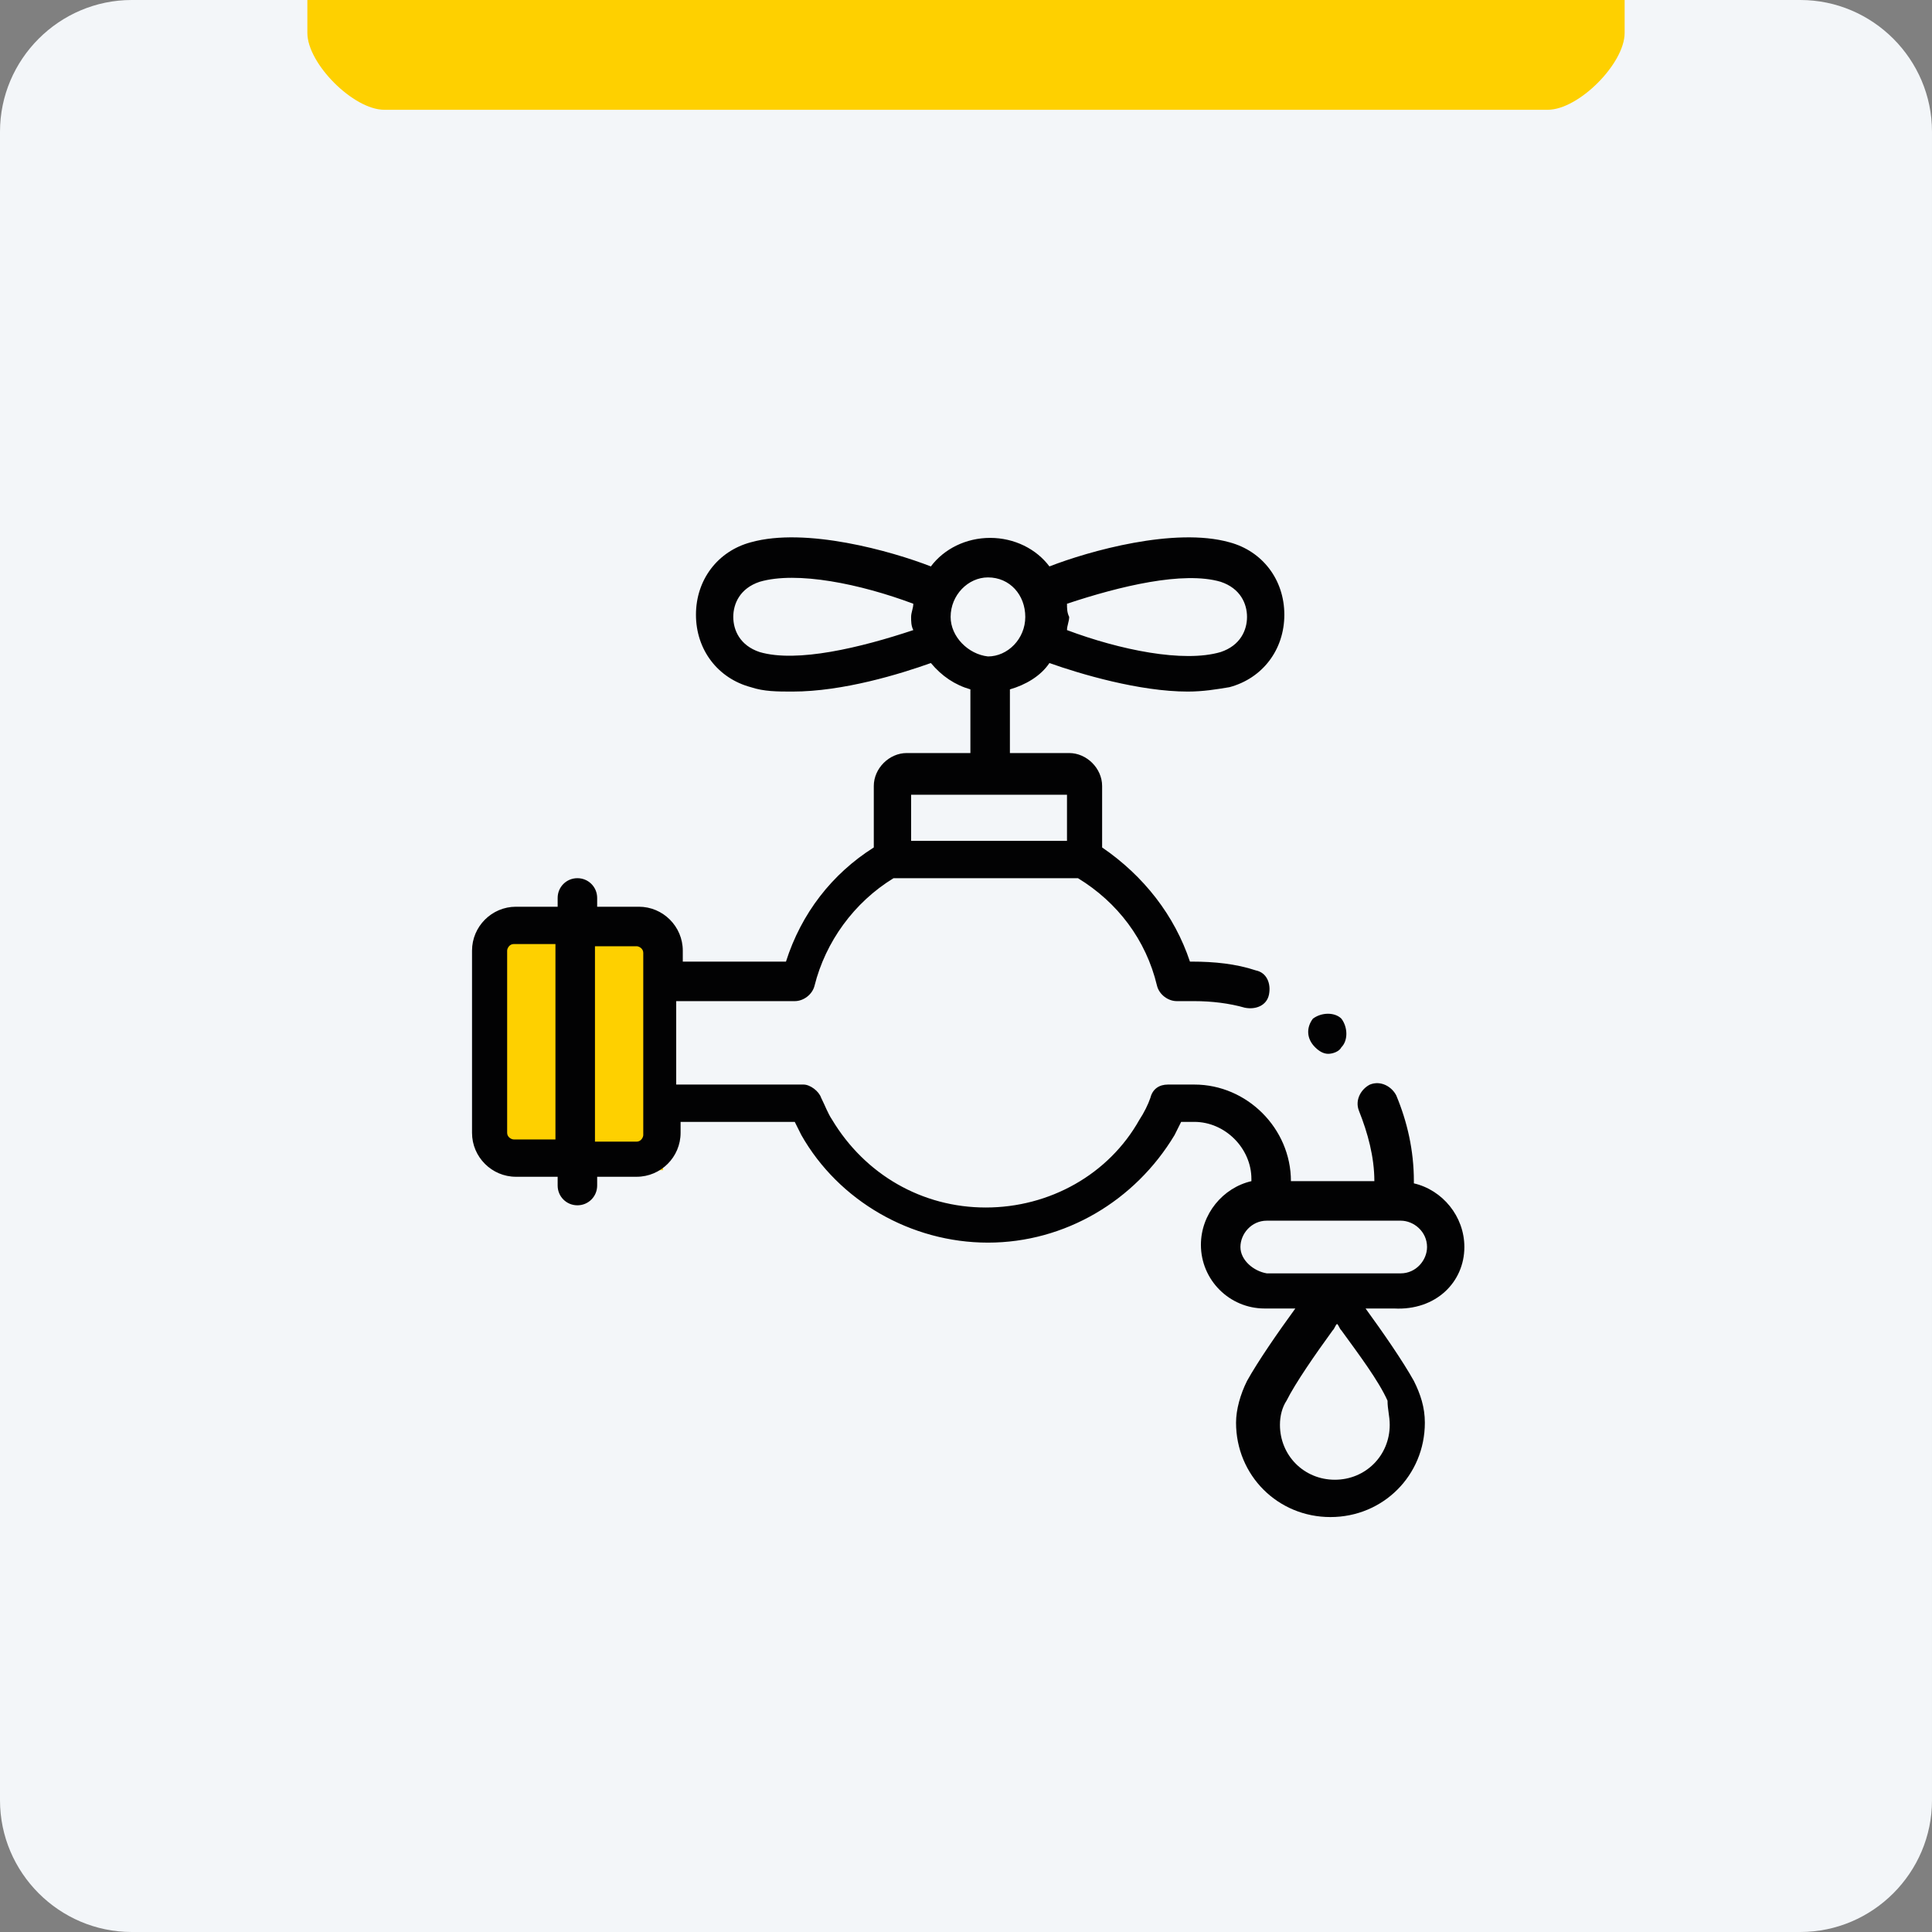
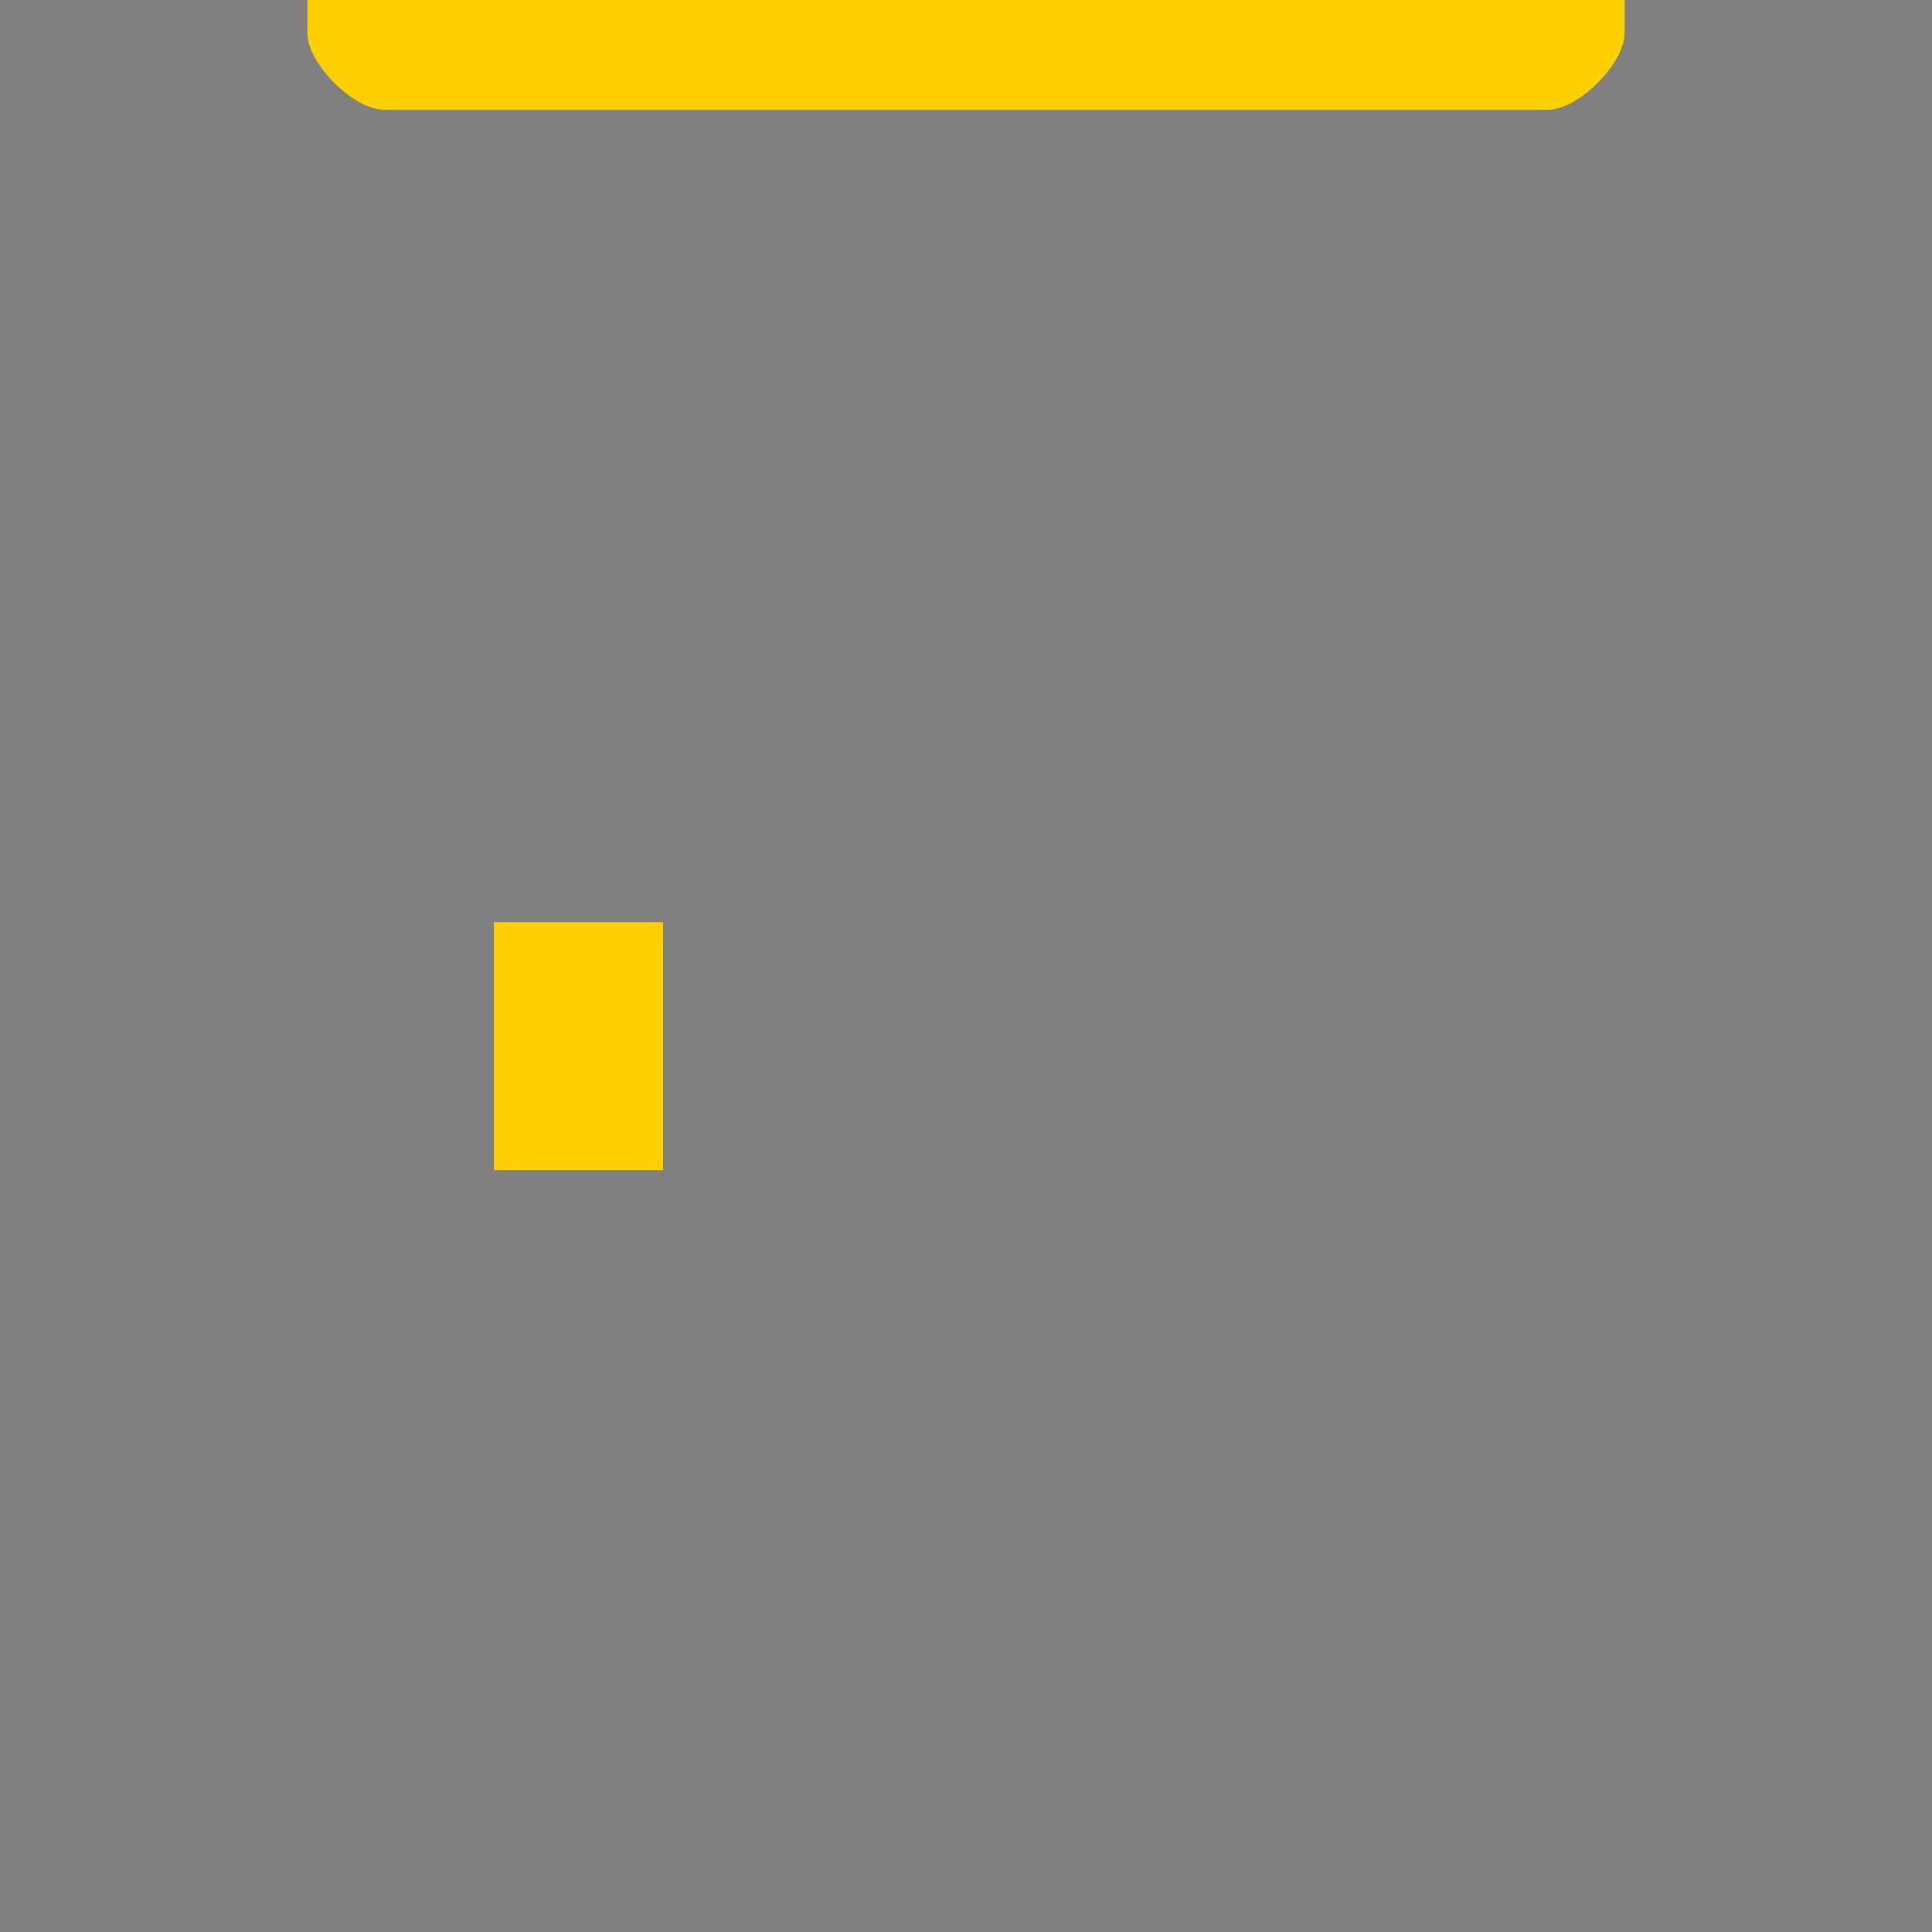
<svg xmlns="http://www.w3.org/2000/svg" version="1.1" x="0px" y="0px" viewBox="0 0 88 88" enable-background="new 0 0 88 88" xml:space="preserve" width="100" height="100">
  <rect x="0" y="0" width="88" height="88" fill="#808080" stroke="none" />
  <g id="Calque_1">
-     <path fill="#F3F6F9" d="M88,82c0,3.3-2.7,6-6,6H6c-3.3,0-6-2.7-6-6V6c0-3.3,2.7-6,6-6h76c3.3,0,6,2.7,6,6V82z" />
    <path fill="#FED000" d="M74,1.5C74,2.9,71.9,5,70.5,5H17.5C16.1,5,14,2.9,14,1.5v1C14,1.1,14,0,14,0h60c0,0,0,1.1,0,2.5V1.5z" />
  </g>
  <g id="Calque_3">
    <rect x="22.5" y="42" fill="#FED000" width="7.7" height="11.3" />
  </g>
  <g id="Calque_2">
    <g>
-       <path fill="#020203" d="M66.7,56.8c0-1.4-1-2.6-2.3-2.9v-0.1c0-1.4-0.3-2.7-0.8-3.9c-0.2-0.4-0.7-0.7-1.2-0.5    c-0.4,0.2-0.7,0.7-0.5,1.2c0.4,1,0.7,2.1,0.7,3.2v0h-3.8v0c0-2.4-2-4.4-4.4-4.4h-1.2c-0.4,0-0.7,0.2-0.8,0.6    c-0.1,0.3-0.3,0.7-0.5,1c-1.4,2.5-4.1,4-7,4c-2.9,0-5.5-1.5-7-4c-0.2-0.3-0.3-0.6-0.5-1c-0.1-0.3-0.5-0.6-0.8-0.6h-5.8v-3.8h5.4    c0.4,0,0.8-0.3,0.9-0.7c0.5-2,1.8-3.8,3.6-4.9h8.4c1.8,1.1,3.1,2.8,3.6,4.9c0.1,0.4,0.5,0.7,0.9,0.7h0.8c0.8,0,1.6,0.1,2.3,0.3    c0.5,0.1,1-0.1,1.1-0.6c0.1-0.5-0.1-1-0.6-1.1c-0.9-0.3-1.9-0.4-2.9-0.4h-0.1c-0.7-2.1-2.1-3.9-4-5.2v-2.8c0-0.8-0.7-1.5-1.5-1.5    H46v-2.9c0.7-0.2,1.4-0.6,1.8-1.2c1.4,0.5,4.1,1.3,6.3,1.3c0.7,0,1.3-0.1,1.9-0.2c1.5-0.4,2.5-1.7,2.5-3.3c0-1.6-1-2.9-2.5-3.3    c-2.5-0.7-6.4,0.4-8.2,1.1c-0.6-0.8-1.6-1.3-2.7-1.3c-1.1,0-2.1,0.5-2.7,1.3c-1.8-0.7-5.7-1.8-8.2-1.1c-1.5,0.4-2.5,1.7-2.5,3.3    s1,2.9,2.5,3.3c0.6,0.2,1.2,0.2,1.9,0.2c2.3,0,4.9-0.8,6.3-1.3c0.5,0.6,1.1,1,1.8,1.2v2.9h-2.9c-0.8,0-1.5,0.7-1.5,1.5v2.8    c-1.9,1.2-3.3,3-4,5.2h-4.7v-0.5c0-1.1-0.9-2-2-2h-1.9v-0.4c0-0.5-0.4-0.9-0.9-0.9s-0.9,0.4-0.9,0.9v0.4h-1.9c-1.1,0-2,0.9-2,2    v8.3c0,1.1,0.9,2,2,2h1.9v0.4c0,0.5,0.4,0.9,0.9,0.9s0.9-0.4,0.9-0.9v-0.4H29c1.1,0,2-0.9,2-2v-0.5h5.2c0.1,0.2,0.2,0.4,0.3,0.6    c1.7,3,5,4.9,8.5,4.9c3.5,0,6.7-1.9,8.5-4.9c0.1-0.2,0.2-0.4,0.3-0.6h0.6c1.4,0,2.6,1.2,2.6,2.6v0.1c-1.3,0.3-2.3,1.5-2.3,2.9    c0,1.6,1.3,2.9,2.9,2.9H59c-0.8,1.1-1.7,2.4-2.2,3.3c-0.3,0.6-0.5,1.3-0.5,1.9c0,2.4,1.9,4.3,4.3,4.3c2.4,0,4.3-1.9,4.3-4.3    c0-0.7-0.2-1.3-0.5-1.9c-0.5-0.9-1.4-2.2-2.2-3.3h1.3C65.4,59.7,66.7,58.4,66.7,56.8L66.7,56.8z M48.6,27.5c2.4-0.8,5.3-1.5,7-1    c0.9,0.3,1.2,1,1.2,1.6s-0.3,1.3-1.2,1.6c-1.7,0.5-4.6-0.1-7-1c0-0.2,0.1-0.4,0.1-0.6C48.6,27.9,48.6,27.7,48.6,27.5L48.6,27.5z     M34.6,29.7c-0.9-0.3-1.2-1-1.2-1.6c0-0.6,0.3-1.3,1.2-1.6c1.7-0.5,4.6,0.1,7,1c0,0.2-0.1,0.4-0.1,0.6c0,0.2,0,0.4,0.1,0.6    C39.2,29.5,36.3,30.2,34.6,29.7z M43.3,28.1c0-1,0.8-1.8,1.7-1.8c1,0,1.7,0.8,1.7,1.8s-0.8,1.8-1.7,1.8    C44.1,29.8,43.3,29,43.3,28.1z M41.5,36.2h7.1v2.1h-7.1V36.2z M25.3,51.9h-1.9c-0.1,0-0.3-0.1-0.3-0.3v-8.3c0-0.1,0.1-0.3,0.3-0.3    h1.9V51.9z M29.3,44.7v5.6v1.4c0,0.1-0.1,0.3-0.3,0.3h-1.9v-8.9H29c0.1,0,0.3,0.1,0.3,0.3V44.7z M63.3,64.9c0,1.4-1.1,2.5-2.5,2.5    c-1.4,0-2.5-1.1-2.5-2.5c0-0.4,0.1-0.8,0.3-1.1c0.4-0.8,1.3-2.1,2.1-3.2c0.1-0.1,0.1-0.2,0.2-0.3c0.1,0.1,0.1,0.2,0.2,0.3    c0.8,1.1,1.7,2.3,2.1,3.2C63.2,64.2,63.3,64.5,63.3,64.9L63.3,64.9z M56.5,56.8c0-0.6,0.5-1.2,1.2-1.2h6.1c0.6,0,1.2,0.5,1.2,1.2    c0,0.6-0.5,1.2-1.2,1.2h-6.1C57.1,57.9,56.5,57.4,56.5,56.8z" />
-       <path fill="#020203" d="M59.9,47.7c0.2,0.2,0.4,0.3,0.6,0.3c0.2,0,0.5-0.1,0.6-0.3c0.3-0.3,0.3-0.9,0-1.3c-0.3-0.3-0.9-0.3-1.3,0    C59.5,46.8,59.5,47.3,59.9,47.7L59.9,47.7z" />
-     </g>
+       </g>
  </g>
</svg>